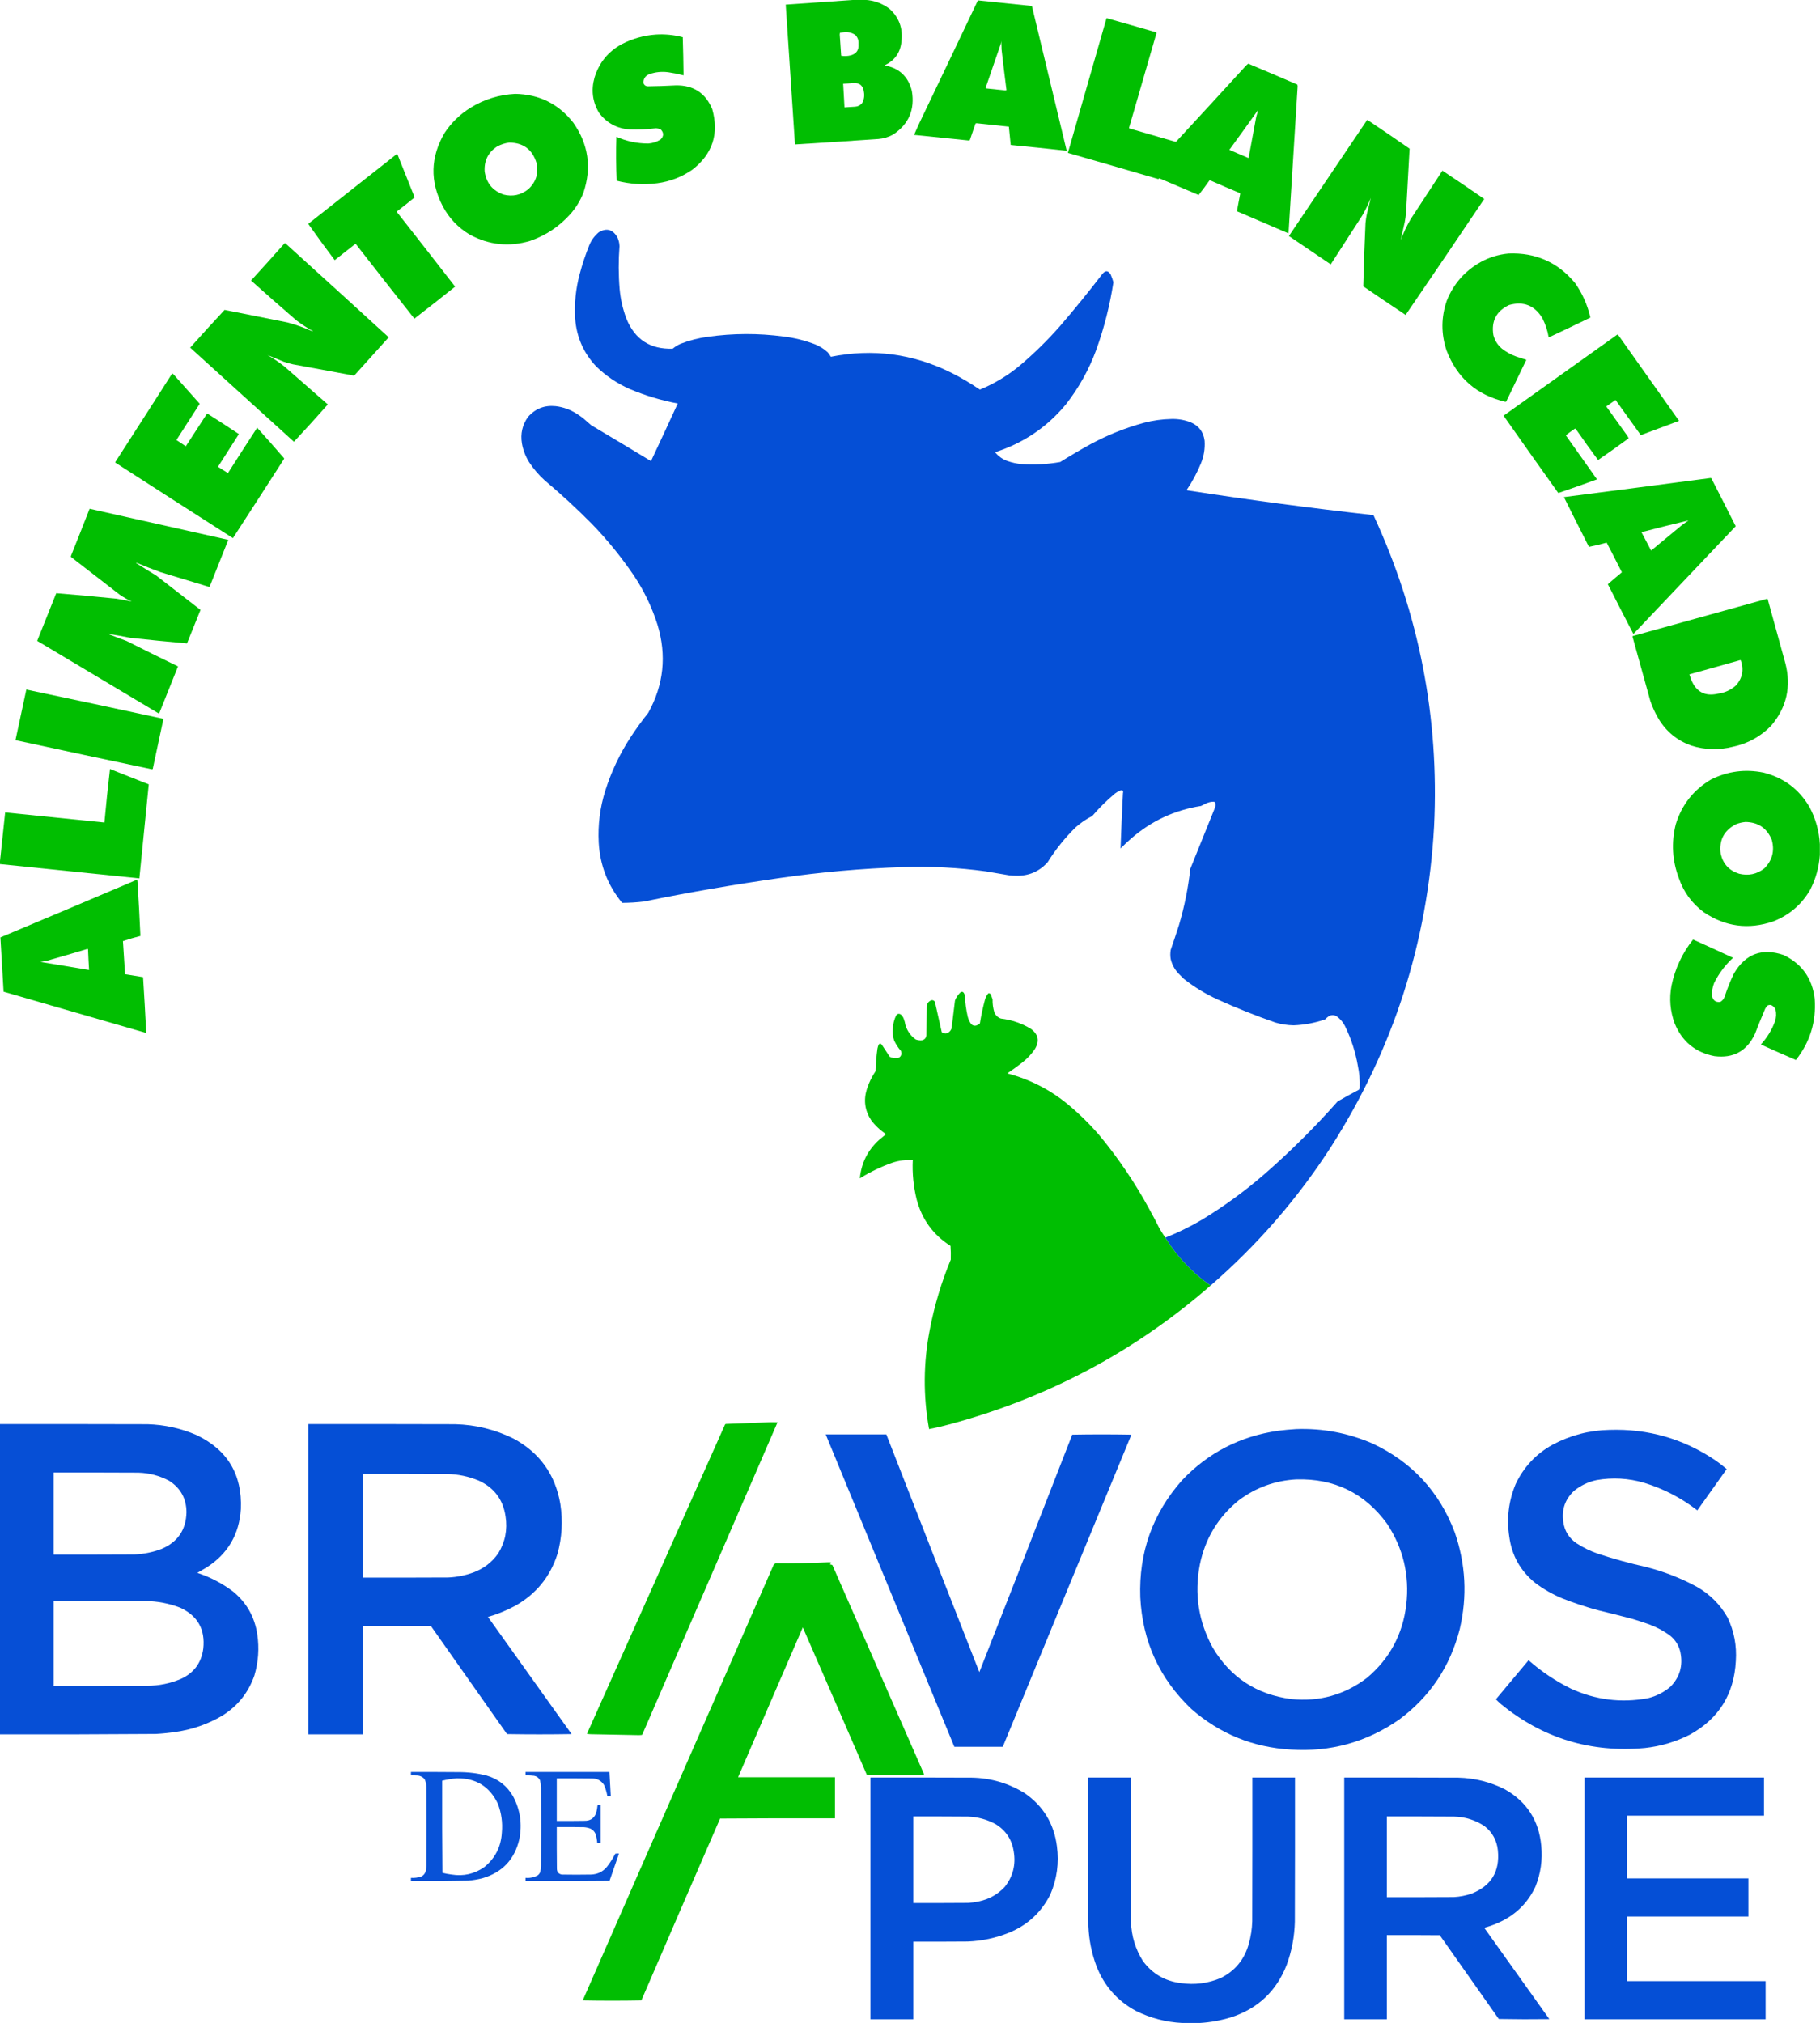
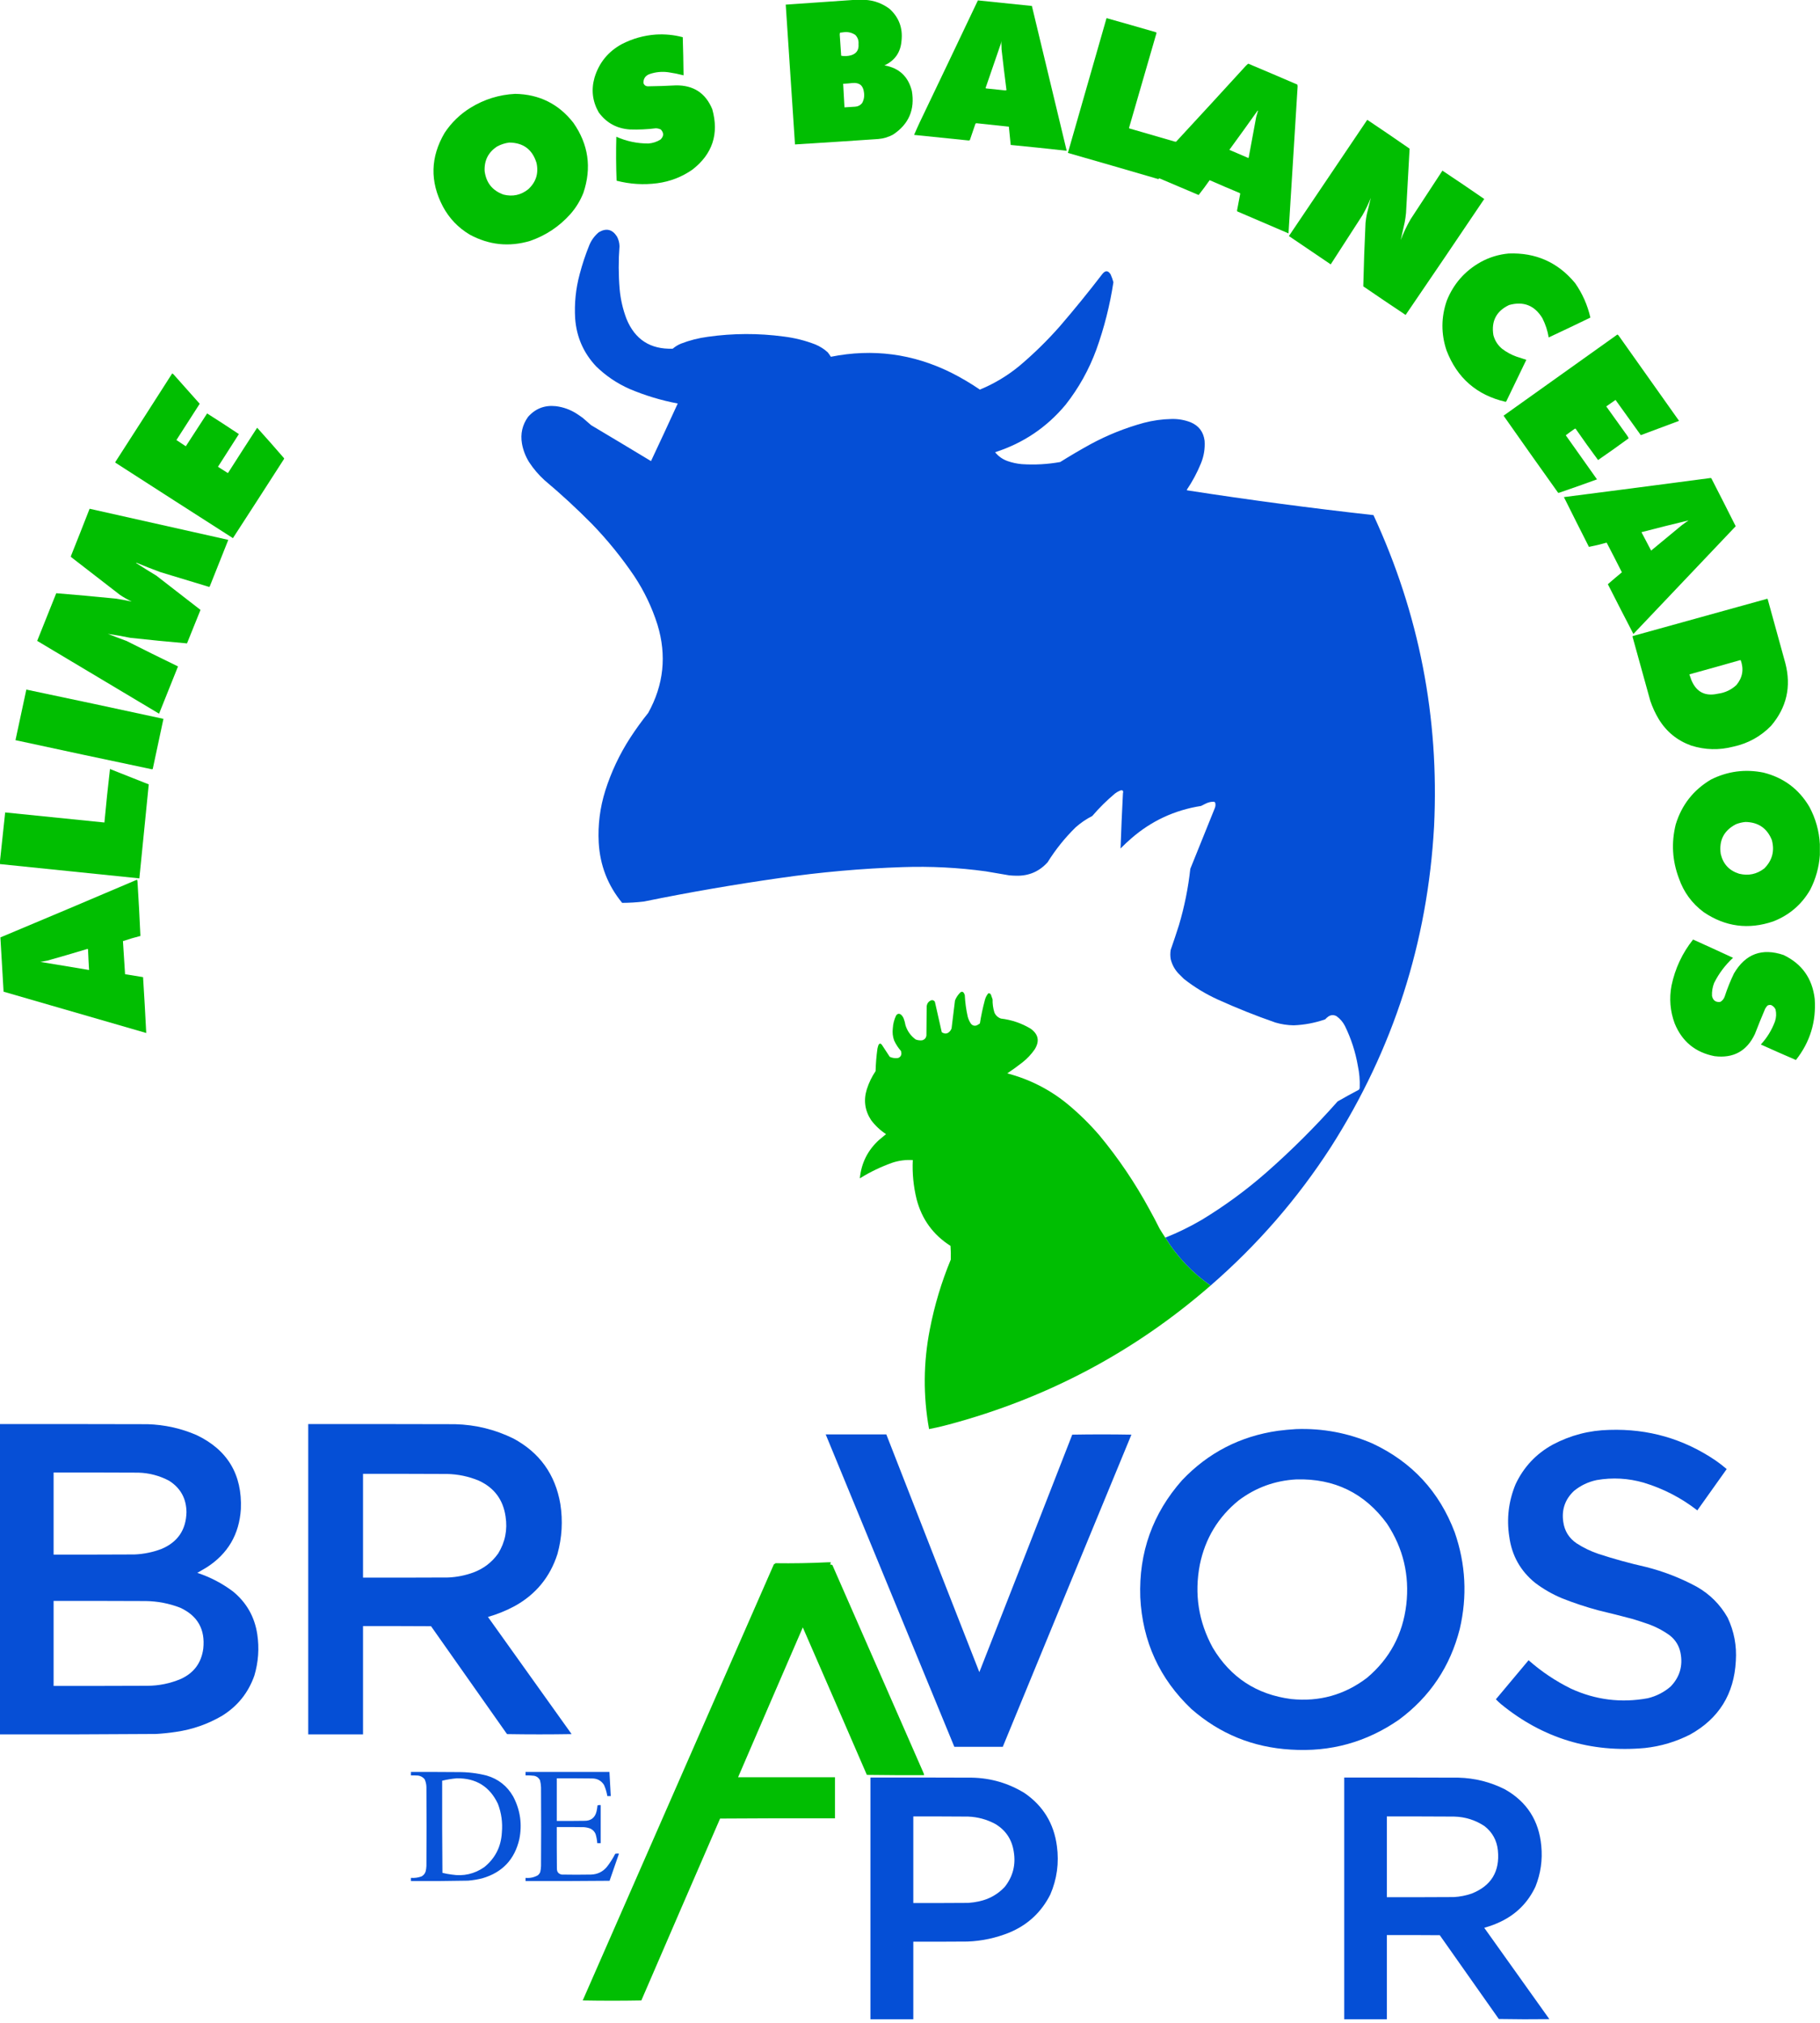
<svg xmlns="http://www.w3.org/2000/svg" version="1.1" width="6876px" height="7641px" style="shape-rendering:geometricPrecision; text-rendering:geometricPrecision; image-rendering:optimizeQuality; fill-rule:evenodd; clip-rule:evenodd">
  <g>
    <path style="opacity:0.995" fill="#00be01" d="M 3228.5,-0.5 C 3241.83,-0.5 3255.17,-0.5 3268.5,-0.5C 3302.98,1.606 3333.98,13.106 3361.5,34C 3396.31,66.163 3411.14,105.996 3406,153.5C 3402.66,197.388 3381.16,228.554 3341.5,247C 3396.86,256.686 3431.36,288.853 3445,343.5C 3456.99,413.934 3433.49,468.768 3374.5,508C 3357.06,517.693 3338.4,523.359 3318.5,525C 3213.52,532.254 3108.52,539.087 3003.5,545.5C 2991.83,369.5 2980.17,193.5 2968.5,17.5C 3055.33,11.712 3142,5.712 3228.5,-0.5 Z M 3189.5,121.5 C 3204.84,120.002 3218.84,123.502 3231.5,132C 3240.62,141.638 3244.62,153.138 3243.5,166.5C 3245.41,188.727 3235.75,202.894 3214.5,209C 3202.23,212.187 3190.06,212.687 3178,210.5C 3176.26,183.661 3174.42,156.827 3172.5,130C 3172.83,127.833 3173.17,125.667 3173.5,123.5C 3178.96,122.876 3184.3,122.21 3189.5,121.5 Z M 3221.5,313.5 C 3246.98,311.479 3261.14,323.145 3264,348.5C 3266.39,363.069 3264.06,376.736 3257,389.5C 3250.15,397.842 3241.32,402.342 3230.5,403C 3217.17,403.944 3203.84,404.778 3190.5,405.5C 3188.88,375.831 3187.21,346.164 3185.5,316.5C 3197.68,315.846 3209.68,314.846 3221.5,313.5 Z" />
  </g>
  <g>
    <path style="opacity:0.994" fill="#00be01" d="M 3694.5,1.5 C 3762.49,8.632 3830.49,15.632 3898.5,22.5C 3942.2,204.946 3986.03,387.279 4030,569.5C 3959.6,561.623 3889.1,554.289 3818.5,547.5C 3816.39,524.478 3814.05,501.478 3811.5,478.5C 3771.04,473.937 3730.54,469.604 3690,465.5C 3688.5,465.833 3687,466.167 3685.5,466.5C 3678.43,487.537 3671.27,508.537 3664,529.5C 3662.26,530.127 3660.43,530.46 3658.5,530.5C 3590.18,523.279 3521.85,516.279 3453.5,509.5C 3460.37,493.414 3467.54,477.414 3475,461.5C 3548.45,308.266 3621.62,154.933 3694.5,1.5 Z M 3782.5,154.5 C 3783.33,165.326 3783.83,176.326 3784,187.5C 3789.77,238.57 3795.93,289.57 3802.5,340.5C 3801,340.833 3799.5,341.167 3798,341.5C 3773.84,338.967 3749.67,336.467 3725.5,334C 3724.69,333.692 3724.03,333.192 3723.5,332.5C 3742.57,276.796 3761.73,221.129 3781,165.5C 3781.94,161.886 3782.44,158.22 3782.5,154.5 Z" />
  </g>
  <g>
    <path style="opacity:0.994" fill="#00be01" d="M 4180.5,68.5 C 4241.9,85.683 4303.23,103.184 4364.5,121C 4366.65,121.265 4368.32,122.265 4369.5,124C 4334.83,243.667 4300.17,363.333 4265.5,483C 4265.64,483.772 4265.98,484.439 4266.5,485C 4322.83,501.333 4379.17,517.667 4435.5,534C 4438.13,534.995 4440.79,535.328 4443.5,535C 4531.37,440.133 4618.87,344.967 4706,249.5C 4709.05,246.117 4712.38,243.117 4716,240.5C 4777.96,266.541 4839.79,292.874 4901.5,319.5C 4901.83,321.667 4902.17,323.833 4902.5,326C 4891.27,511.189 4879.77,696.355 4868,881.5C 4803.56,853.74 4739.06,826.073 4674.5,798.5C 4674.17,797.5 4673.83,796.5 4673.5,795.5C 4677.56,774.345 4681.56,753.179 4685.5,732C 4685.17,731.167 4684.83,730.333 4684.5,729.5C 4646.19,713.455 4608.03,697.121 4570,680.5C 4556.71,699.613 4542.88,718.28 4528.5,736.5C 4479.06,715.362 4429.56,694.362 4380,673.5C 4378.42,673.988 4377.25,674.988 4376.5,676.5C 4262.58,643.186 4148.58,610.186 4034.5,577.5C 4083.17,407.833 4131.83,238.167 4180.5,68.5 Z M 4751.5,417.5 C 4752.1,417.735 4752.43,418.235 4752.5,419C 4750.13,426.441 4747.96,433.941 4746,441.5C 4736.61,492.868 4727.11,544.201 4717.5,595.5C 4716.64,596.583 4715.64,596.749 4714.5,596C 4691.17,586 4667.83,576 4644.5,566C 4680.55,516.706 4716.22,467.206 4751.5,417.5 Z" />
  </g>
  <g>
    <path style="opacity:0.994" fill="#00be01" d="M 2477.5,130.5 C 2512.08,128.325 2546.08,131.659 2579.5,140.5C 2581,188.49 2582,236.49 2582.5,284.5C 2563.73,279.58 2544.73,275.747 2525.5,273C 2500.9,269.527 2476.9,271.86 2453.5,280C 2438.11,285.973 2430.61,297.14 2431,313.5C 2433.71,321.86 2439.55,326.027 2448.5,326C 2483.52,325.573 2518.52,324.407 2553.5,322.5C 2619.96,321.526 2665.79,351.526 2691,412.5C 2717.02,505.761 2691.86,581.928 2615.5,641C 2575.74,668.531 2531.74,685.531 2483.5,692C 2431.53,698.857 2380.19,695.691 2329.5,682.5C 2327.36,627.181 2327.03,571.847 2328.5,516.5C 2367.02,533.587 2407.35,542.087 2449.5,542C 2466.14,540.785 2481.48,535.785 2495.5,527C 2508.24,514.492 2508.57,501.826 2496.5,489C 2490.65,486.305 2484.48,484.805 2478,484.5C 2445.28,488.581 2412.45,490.081 2379.5,489C 2330.07,485.545 2290.9,464.045 2262,424.5C 2238.38,383.174 2233.04,339.507 2246,293.5C 2262.98,237.358 2297.15,195.191 2348.5,167C 2389.11,145.957 2432.11,133.791 2477.5,130.5 Z" />
  </g>
  <g>
    <path style="opacity:0.995" fill="#00be01" d="M 1946.5,354.5 C 2037.28,356.141 2110.45,392.474 2166,463.5C 2223.35,545.279 2236.02,633.612 2204,728.5C 2192.21,758.108 2175.88,784.774 2155,808.5C 2112.97,855.523 2062.14,889.357 2002.5,910C 1923.21,933.486 1847.21,925.486 1774.5,886C 1730.75,859.915 1696.91,824.415 1673,779.5C 1623.73,685.487 1626.07,592.82 1680,501.5C 1705.64,462.863 1738.14,431.363 1777.5,407C 1829.43,375.079 1885.76,357.579 1946.5,354.5 Z M 1923.5,538.5 C 1976.84,538.762 2011.34,564.428 2027,615.5C 2035.57,654.775 2025.07,687.942 1995.5,715C 1967.88,736.859 1936.88,743.526 1902.5,735C 1860.64,720.135 1836.81,690.635 1831,646.5C 1828.96,606.08 1844.79,574.914 1878.5,553C 1892.75,545.416 1907.75,540.583 1923.5,538.5 Z" />
  </g>
  <g>
    <path style="opacity:0.994" fill="#00be01" d="M 5165.5,452.5 C 5219.19,488.342 5272.52,524.675 5325.5,561.5C 5320.74,642.455 5316.24,723.455 5312,804.5C 5310.89,816.247 5309.23,827.914 5307,839.5C 5302.14,861.944 5297.14,884.277 5292,906.5C 5302.22,879.488 5314.56,853.488 5329,828.5C 5369,767.009 5409.17,705.675 5449.5,644.5C 5502.51,679.672 5555.18,715.338 5607.5,751.5C 5508.98,897.883 5409.98,1043.88 5310.5,1189.5C 5256.89,1153.89 5203.56,1117.89 5150.5,1081.5C 5152.33,1001.5 5155.17,921.495 5159,841.5C 5160.12,830.418 5161.79,819.418 5164,808.5C 5169.18,788.123 5174.18,767.79 5179,747.5C 5169.94,770.296 5159.27,792.296 5147,813.5C 5107.36,875.301 5067.53,936.968 5027.5,998.5C 4974.83,962.833 4922.17,927.167 4869.5,891.5C 4968.19,745.149 5066.86,598.816 5165.5,452.5 Z" />
  </g>
  <g>
-     <path style="opacity:0.994" fill="#00be01" d="M 1499.5,581.5 C 1501.28,582.574 1502.45,584.24 1503,586.5C 1524.17,639.5 1545.33,692.5 1566.5,745.5C 1544.15,763.85 1521.48,781.85 1498.5,799.5C 1572.41,893.652 1646.07,987.985 1719.5,1082.5C 1668.57,1123.3 1617.24,1163.64 1565.5,1203.5C 1491.48,1109.98 1417.82,1016.14 1344.5,922C 1343.5,921.333 1342.5,921.333 1341.5,922C 1315.98,942.357 1290.31,962.524 1264.5,982.5C 1230.45,937.403 1197.11,891.737 1164.5,845.5C 1276.19,757.476 1387.85,669.476 1499.5,581.5 Z" />
-   </g>
+     </g>
  <g>
    <path style="opacity:0.999" fill="#054fd6" d="M 4573.5,4855.5 C 4504.01,4806.77 4447.01,4746.44 4402.5,4674.5C 4450.23,4655.47 4496.23,4632.97 4540.5,4607C 4626.65,4554.75 4707.65,4495.42 4783.5,4429C 4879.13,4345.03 4969.13,4255.37 5053.5,4160C 5079.88,4144.81 5106.54,4130.14 5133.5,4116C 5135.77,4113.66 5136.94,4110.82 5137,4107.5C 5138.11,4079.89 5135.77,4052.55 5130,4025.5C 5120.87,3972.77 5104.53,3922.44 5081,3874.5C 5073.42,3859.84 5062.92,3847.67 5049.5,3838C 5038.45,3832.06 5027.78,3832.73 5017.5,3840C 5013.53,3842.96 5009.87,3846.3 5006.5,3850C 4967.94,3863.39 4928.27,3870.89 4887.5,3872.5C 4864.02,3872.12 4841.02,3868.62 4818.5,3862C 4744.48,3836.32 4671.82,3807.32 4600.5,3775C 4554.5,3754.02 4511.83,3728.02 4472.5,3697C 4465.33,3689.83 4458.17,3682.67 4451,3675.5C 4437.22,3660.28 4427.89,3642.62 4423,3622.5C 4421,3610.83 4421,3599.17 4423,3587.5C 4433.72,3556.66 4444.06,3525.66 4454,3494.5C 4474.74,3424.81 4489.07,3353.81 4497,3281.5C 4527.67,3205.5 4558.33,3129.5 4589,3053.5C 4592.31,3046.32 4592.97,3038.99 4591,3031.5C 4589.79,3029.95 4588.29,3028.78 4586.5,3028C 4575.66,3027.83 4565.33,3030.16 4555.5,3035C 4549.5,3038 4543.5,3041 4537.5,3044C 4437.33,3059.76 4349.33,3100.76 4273.5,3167C 4259.71,3178.95 4246.38,3191.45 4233.5,3204.5C 4235.86,3135.19 4238.86,3065.86 4242.5,2996.5C 4245.01,2986.17 4241.35,2982.67 4231.5,2986C 4224.68,2988.91 4218.34,2992.58 4212.5,2997C 4181.53,3022.97 4152.87,3051.3 4126.5,3082C 4103.59,3093.61 4082.59,3107.95 4063.5,3125C 4023.02,3164.79 3987.85,3208.62 3958,3256.5C 3926.34,3291.73 3886.67,3308.73 3839,3307.5C 3830.15,3307.34 3821.31,3306.84 3812.5,3306C 3783.16,3301.13 3753.82,3296.13 3724.5,3291C 3620.3,3276.74 3515.64,3271.4 3410.5,3275C 3255.42,3280.14 3101.09,3293.81 2947.5,3316C 2774.94,3340.51 2603.27,3370.18 2432.5,3405C 2405.25,3408.24 2377.92,3409.91 2350.5,3410C 2296.31,3344.16 2266.81,3268.32 2262,3182.5C 2258.42,3115.47 2266.75,3049.8 2287,2985.5C 2309.5,2914.84 2340.84,2848.5 2381,2786.5C 2402.12,2754.05 2424.78,2722.72 2449,2692.5C 2507.66,2586.56 2519.33,2475.56 2484,2359.5C 2463.2,2293.92 2433.87,2232.58 2396,2175.5C 2348.75,2105.77 2295.75,2040.43 2237,1979.5C 2179.57,1921.39 2119.74,1866.22 2057.5,1814C 2035,1793.52 2015.5,1770.69 1999,1745.5C 1985.53,1723.89 1976.53,1700.56 1972,1675.5C 1965.67,1638.47 1973.33,1604.8 1995,1574.5C 2022.71,1543.14 2057.54,1529.64 2099.5,1534C 2128.42,1537.53 2155.09,1547.2 2179.5,1563C 2187.34,1568.09 2195.01,1573.42 2202.5,1579C 2212.83,1588 2223.17,1597 2233.5,1606C 2309,1650.92 2384.33,1696.08 2459.5,1741.5C 2493.57,1669.2 2527.24,1596.7 2560.5,1524C 2497.89,1512.18 2437.22,1493.85 2378.5,1469C 2331.09,1448.06 2288.93,1419.56 2252,1383.5C 2204.6,1333.04 2178.27,1273.04 2173,1203.5C 2169.51,1146.6 2175.17,1090.6 2190,1035.5C 2199.94,997.68 2212.27,960.68 2227,924.5C 2235.08,905.82 2246.92,889.987 2262.5,877C 2290.63,860.573 2313.46,866.073 2331,893.5C 2337.03,904.916 2340.19,917.083 2340.5,930C 2336.36,983.853 2336.52,1037.69 2341,1091.5C 2344.45,1130.4 2353.11,1168.06 2367,1204.5C 2398.9,1282.35 2457.07,1319.85 2541.5,1317C 2550.78,1309.08 2561.11,1302.75 2572.5,1298C 2605.44,1285.26 2639.44,1276.6 2674.5,1272C 2769.79,1258.54 2865.12,1258.21 2960.5,1271C 3001.79,1275.99 3041.79,1285.99 3080.5,1301C 3097.74,1308.2 3113.24,1318.03 3127,1330.5C 3131.39,1335.89 3135.39,1341.56 3139,1347.5C 3296.91,1315.88 3448.07,1335.72 3592.5,1407C 3630.56,1426.11 3667.06,1447.61 3702,1471.5C 3756.9,1448.82 3807.06,1418.65 3852.5,1381C 3906.57,1335.27 3957.07,1285.77 4004,1232.5C 4059.56,1167.95 4113.23,1101.95 4165,1034.5C 4176.37,1020.63 4186.7,1021.3 4196,1036.5C 4200.29,1046.04 4203.79,1055.87 4206.5,1066C 4193.22,1152.95 4171.72,1237.78 4142,1320.5C 4114.14,1396.26 4075.47,1465.6 4026,1528.5C 3954.76,1614.01 3865.93,1673.84 3759.5,1708C 3771.74,1723.23 3787.07,1734.23 3805.5,1741C 3823.32,1747.37 3841.65,1751.37 3860.5,1753C 3909.14,1756.22 3957.48,1753.56 4005.5,1745C 4042.81,1721.67 4080.81,1699.34 4119.5,1678C 4183.72,1643.22 4251.06,1616.22 4321.5,1597C 4355.43,1588.06 4389.93,1583.22 4425,1582.5C 4450.37,1581.65 4474.87,1585.82 4498.5,1595C 4529.23,1608.08 4546.73,1631.25 4551,1664.5C 4553.04,1694.23 4548.38,1722.9 4537,1750.5C 4522.7,1785.44 4505.03,1818.44 4484,1849.5C 4483.54,1850.74 4484.04,1851.58 4485.5,1852C 4719.4,1888.22 4953.9,1919.38 5189,1945.5C 5361.54,2318.19 5437.87,2709.86 5418,3120.5C 5393.72,3559.33 5263.72,3963.33 5028,4332.5C 4901.82,4527.74 4750.32,4702.07 4573.5,4855.5 Z" />
  </g>
  <g>
-     <path style="opacity:0.994" fill="#00be01" d="M 1075.5,918.5 C 1077.26,919.072 1078.92,919.906 1080.5,921C 1210.15,1038.32 1339.49,1155.99 1468.5,1274C 1426.01,1321.15 1383.51,1368.32 1341,1415.5C 1339.88,1417.12 1338.38,1418.12 1336.5,1418.5C 1259.85,1404.27 1183.18,1390.1 1106.5,1376C 1094.66,1373.27 1082.99,1369.94 1071.5,1366C 1051.04,1357.63 1030.71,1349.3 1010.5,1341C 1033.38,1353.93 1055.04,1368.6 1075.5,1385C 1129.87,1432.51 1184.21,1480.01 1238.5,1527.5C 1196.54,1575.12 1153.88,1622.12 1110.5,1668.5C 979.684,1550.18 849.017,1431.68 718.5,1313C 761.308,1265.02 804.642,1217.52 848.5,1170.5C 927.782,1186.52 1007.12,1202.36 1086.5,1218C 1118.36,1226.62 1149.36,1237.62 1179.5,1251C 1180.5,1251.67 1181.5,1251.67 1182.5,1251C 1160.14,1238.49 1138.81,1224.49 1118.5,1209C 1061.36,1159.7 1004.7,1109.86 948.5,1059.5C 991.226,1012.78 1033.56,965.779 1075.5,918.5 Z" />
-   </g>
+     </g>
  <g>
    <path style="opacity:0.994" fill="#00be01" d="M 5699.5,957.5 C 5802.16,953.431 5886,990.765 5951,1069.5C 5978.55,1108.95 5997.72,1152.29 6008.5,1199.5C 5956.2,1224.9 5903.7,1249.9 5851,1274.5C 5846.82,1248.97 5838.82,1224.64 5827,1201.5C 5797.71,1153.44 5755.87,1136.94 5701.5,1152C 5653.36,1174.78 5633.52,1212.61 5642,1265.5C 5647.39,1286.12 5658.22,1303.29 5674.5,1317C 5691.17,1329.84 5709.5,1339.84 5729.5,1347C 5741.94,1350.86 5754.27,1354.86 5766.5,1359C 5741.04,1411.42 5715.71,1463.92 5690.5,1516.5C 5689.5,1516.83 5688.5,1517.17 5687.5,1517.5C 5579.08,1492.19 5504.91,1427.53 5465,1323.5C 5444.07,1260.73 5444.4,1198.06 5466,1135.5C 5491.45,1072.12 5533.95,1023.62 5593.5,990C 5626.7,971.763 5662.03,960.93 5699.5,957.5 Z" />
  </g>
  <g>
    <path style="opacity:0.993" fill="#00be01" d="M 6110.5,1263.5 C 6112.74,1264.57 6114.57,1266.23 6116,1268.5C 6191.64,1375.64 6267.47,1482.64 6343.5,1589.5C 6295.4,1607.63 6247.24,1625.63 6199,1643.5C 6167.15,1599.13 6135.32,1554.8 6103.5,1510.5C 6091.7,1518.47 6080.03,1526.64 6068.5,1535C 6094.54,1571.59 6120.71,1608.09 6147,1644.5C 6149.59,1648.03 6151.59,1651.69 6153,1655.5C 6114.92,1683.42 6076.42,1710.75 6037.5,1737.5C 6008.57,1698.48 5980.23,1658.98 5952.5,1619C 5951.09,1618.68 5949.76,1619.02 5948.5,1620C 5937.32,1627.76 5926.32,1635.76 5915.5,1644C 5955.03,1699.36 5994.36,1754.86 6033.5,1810.5C 5986.03,1827.82 5938.37,1844.66 5890.5,1861C 5889.17,1861.67 5887.83,1861.67 5886.5,1861C 5817.43,1764.27 5748.76,1667.27 5680.5,1570C 5824,1468 5967.33,1365.83 6110.5,1263.5 Z" />
  </g>
  <g>
    <path style="opacity:0.993" fill="#00be01" d="M 650.5,1410.5 C 653.056,1411.54 655.223,1413.21 657,1415.5C 689.513,1452.01 722.013,1488.51 754.5,1525C 725.173,1570.65 695.84,1616.32 666.5,1662C 678.333,1669.83 690.167,1677.67 702,1685.5C 728.636,1644.03 755.47,1602.7 782.5,1561.5C 822.878,1587.02 862.878,1613.02 902.5,1639.5C 876.364,1680.8 850.031,1721.97 823.5,1763C 835.833,1770.83 848.167,1778.67 860.5,1786.5C 861.086,1786.29 861.586,1785.96 862,1785.5C 898.264,1728.63 934.764,1671.96 971.5,1615.5C 1005.79,1653.42 1039.63,1691.75 1073,1730.5C 1073.67,1731.5 1073.67,1732.5 1073,1733.5C 1008.9,1833.37 944.572,1933.03 880,2032.5C 731.847,1937.76 583.847,1842.76 436,1747.5C 435.333,1746.5 435.333,1745.5 436,1744.5C 507.76,1633.31 579.26,1521.97 650.5,1410.5 Z" />
  </g>
  <g>
    <path style="opacity:0.994" fill="#00be01" d="M 6461.5,1805.5 C 6462.98,1805.24 6464.31,1805.57 6465.5,1806.5C 6496.42,1866.68 6527.09,1927.01 6557.5,1987.5C 6428.78,2123.38 6299.95,2259.05 6171,2394.5C 6138.59,2332.02 6106.42,2269.35 6074.5,2206.5C 6091.98,2191.26 6109.65,2176.26 6127.5,2161.5C 6108.59,2124.01 6089.42,2086.68 6070,2049.5C 6047.72,2055.82 6025.39,2061.15 6003,2065.5C 5971.2,2002.89 5939.7,1940.23 5908.5,1877.5C 6093.02,1853.85 6277.35,1829.85 6461.5,1805.5 Z M 6379.5,1965.5 C 6370.72,1971.4 6362.06,1977.57 6353.5,1984C 6315.07,2015.96 6276.57,2047.79 6238,2079.5C 6225.72,2056.44 6213.55,2033.27 6201.5,2010C 6260.7,1994.53 6320.03,1979.7 6379.5,1965.5 Z" />
  </g>
  <g>
    <path style="opacity:0.994" fill="#00be01" d="M 338.5,1921.5 C 513.167,1960.6 687.834,1999.77 862.5,2039C 839.204,2097.1 816.037,2155.26 793,2213.5C 792.592,2215.41 791.425,2216.41 789.5,2216.5C 728.47,2198.1 667.47,2179.6 606.5,2161C 576.264,2149.92 546.264,2138.25 516.5,2126C 515.5,2125.33 514.5,2125.33 513.5,2126C 538.921,2142.43 564.588,2158.43 590.5,2174C 646.334,2217.01 702,2260.17 757.5,2303.5C 740.398,2345.64 723.398,2387.81 706.5,2430C 635.121,2423.8 563.787,2416.8 492.5,2409C 464.247,2403.21 435.914,2398.21 407.5,2394C 431.056,2403.28 454.723,2412.28 478.5,2421C 542.889,2453.53 607.556,2485.53 672.5,2517C 648.662,2576.52 624.829,2636.02 601,2695.5C 447.347,2604 293.847,2512.33 140.5,2420.5C 164.5,2360.5 188.5,2300.5 212.5,2240.5C 287.809,2246.6 363.142,2253.43 438.5,2261C 458.326,2264.17 477.993,2267.83 497.5,2272C 482.183,2264.68 467.517,2256.35 453.5,2247C 391.667,2199.17 329.833,2151.33 268,2103.5C 267.675,2101.45 268.009,2099.45 269,2097.5C 292.47,2038.92 315.637,1980.25 338.5,1921.5 Z" />
  </g>
  <g>
    <path style="opacity:0.995" fill="#00be01" d="M 6676.5,2261.5 C 6677.59,2261.62 6678.25,2262.29 6678.5,2263.5C 6700.51,2343.88 6722.68,2424.21 6745,2504.5C 6768.07,2593.18 6750.07,2672.18 6691,2741.5C 6651.58,2781.8 6604.08,2807.97 6548.5,2820C 6495.07,2833.83 6442.07,2832.5 6389.5,2816C 6337.01,2797.17 6296.17,2764.01 6267,2716.5C 6253.9,2694.64 6243.24,2671.64 6235,2647.5C 6212.58,2566.31 6190.08,2485.14 6167.5,2404C 6167.91,2403.05 6168.57,2402.39 6169.5,2402C 6338.66,2355.3 6507.66,2308.46 6676.5,2261.5 Z M 6573.5,2493.5 C 6574.5,2493.5 6575.5,2493.5 6576.5,2493.5C 6588.93,2528.15 6583.43,2559.48 6560,2587.5C 6540.38,2605.61 6517.21,2616.44 6490.5,2620C 6442.28,2630.98 6408.78,2613.81 6390,2568.5C 6387.29,2561.38 6384.79,2554.21 6382.5,2547C 6446.37,2529.43 6510.03,2511.59 6573.5,2493.5 Z" />
  </g>
  <g>
    <path style="opacity:0.994" fill="#00be01" d="M 99.5,2604.5 C 272.361,2640.72 445.028,2677.55 617.5,2715C 603.879,2778.1 590.379,2841.27 577,2904.5C 576.107,2905.08 575.107,2905.41 574,2905.5C 401.999,2869.4 230.166,2832.73 58.5,2795.5C 72.044,2731.78 85.711,2668.11 99.5,2604.5 Z" />
  </g>
  <g>
    <path style="opacity:0.994" fill="#00be01" d="M -0.5,3263.5 C -0.5,3261.17 -0.5,3258.83 -0.5,3256.5C 6.418,3193.99 13.085,3131.33 19.5,3068.5C 144.494,3081.23 269.494,3093.9 394.5,3106.5C 400.709,3039.08 407.709,2971.75 415.5,2904.5C 464.39,2923.74 513.223,2943.07 562,2962.5C 550.302,3080.81 538.469,3199.15 526.5,3317.5C 350.81,3299.7 175.143,3281.7 -0.5,3263.5 Z" />
  </g>
  <g>
    <path style="opacity:0.995" fill="#00be01" d="M 6875.5,3188.5 C 6875.5,3202.17 6875.5,3215.83 6875.5,3229.5C 6872.24,3275.54 6860.07,3319.21 6839,3360.5C 6806.46,3416.54 6759.96,3456.37 6699.5,3480C 6605.84,3512 6518.17,3500.34 6436.5,3445C 6392.31,3412.13 6361.14,3369.63 6343,3317.5C 6317.76,3250.71 6313.76,3182.71 6331,3113.5C 6353.64,3039.69 6398.14,2983.19 6464.5,2944C 6527.46,2912.71 6593.46,2904.05 6662.5,2918C 6738.47,2937.05 6796.3,2980.21 6836,3047.5C 6859.63,3091.68 6872.79,3138.68 6875.5,3188.5 Z M 6594.5,3104.5 C 6642.81,3105.35 6675.98,3128.02 6694,3172.5C 6705.18,3213.96 6695.68,3249.8 6665.5,3280C 6637.17,3301.87 6605.5,3308.53 6570.5,3300C 6533.21,3288.37 6510.04,3263.54 6501,3225.5C 6493.63,3174.21 6512.79,3136.71 6558.5,3113C 6570.22,3108.43 6582.22,3105.59 6594.5,3104.5 Z" />
  </g>
  <g>
    <path style="opacity:0.994" fill="#00be01" d="M 517.5,3322.5 C 518.812,3324.74 519.478,3327.41 519.5,3330.5C 523.818,3398.74 527.485,3466.9 530.5,3535C 508.094,3540.64 486.094,3547.14 464.5,3554.5C 467.322,3596.14 469.989,3637.8 472.5,3679.5C 495.204,3682.95 517.87,3686.62 540.5,3690.5C 544.969,3760.8 548.969,3831.14 552.5,3901.5C 372.833,3849.5 193.167,3797.5 13.5,3745.5C 9.422,3677.17 5.422,3608.84 1.5,3540.5C 173.809,3468.4 345.809,3395.74 517.5,3322.5 Z M 328.5,3584.5 C 329.833,3584.5 331.167,3584.5 332.5,3584.5C 333.521,3610.85 334.854,3637.18 336.5,3663.5C 275.184,3653.23 213.851,3643.06 152.5,3633C 161.5,3631.33 170.5,3629.67 179.5,3628C 229.42,3613.94 279.087,3599.44 328.5,3584.5 Z" />
  </g>
  <g>
    <path style="opacity:0.994" fill="#00be01" d="M 6396.5,3548.5 C 6446.96,3571.23 6497.29,3594.23 6547.5,3617.5C 6517.85,3644.79 6494.02,3676.46 6476,3712.5C 6469.84,3728.29 6467.17,3744.62 6468,3761.5C 6471.78,3778.78 6482.28,3786.28 6499.5,3784C 6507.48,3779.25 6512.98,3772.41 6516,3763.5C 6525.71,3733.7 6537.38,3704.7 6551,3676.5C 6594.54,3602.54 6657.04,3579.37 6738.5,3607C 6807.84,3640.4 6847.01,3695.57 6856,3772.5C 6862.09,3858.88 6838.42,3935.88 6785,4003.5C 6740.64,3984.4 6696.48,3964.9 6652.5,3945C 6676.01,3919.45 6693.85,3890.28 6706,3857.5C 6710.92,3842.65 6711.58,3827.65 6708,3812.5C 6704.5,3805 6699,3799.5 6691.5,3796C 6686.56,3794.96 6681.89,3795.63 6677.5,3798C 6674.28,3801.55 6671.45,3805.39 6669,3809.5C 6655.45,3841.27 6642.45,3873.27 6630,3905.5C 6599.46,3970.03 6548.62,3997.86 6477.5,3989C 6405.03,3974.87 6354.87,3933.7 6327,3865.5C 6309.83,3818.99 6305.83,3771.32 6315,3722.5C 6328.54,3657.78 6355.7,3599.78 6396.5,3548.5 Z" />
  </g>
  <g>
    <path style="opacity:0.998" fill="#00be02" d="M 4402.5,4674.5 C 4447.01,4746.44 4504.01,4806.77 4573.5,4855.5C 4286.22,5105.69 3956.89,5280.52 3585.5,5380C 3560.37,5386.89 3535.2,5392.72 3510,5397.5C 3487.36,5271.67 3488.36,5146 3513,5020.5C 3530.5,4930.14 3556.84,4842.48 3592,4757.5C 3592.7,4740.15 3592.37,4722.82 3591,4705.5C 3525.43,4663.78 3482.77,4605.12 3463,4529.5C 3451.05,4480.89 3446.22,4431.55 3448.5,4381.5C 3422.61,4379.9 3397.28,4383.07 3372.5,4391C 3328.91,4406.3 3287.58,4426.13 3248.5,4450.5C 3254.04,4392.59 3278.37,4344.09 3321.5,4305C 3330.05,4297.61 3338.71,4290.45 3347.5,4283.5C 3325.64,4269.15 3306.81,4251.48 3291,4230.5C 3267.28,4194.14 3261.95,4155.14 3275,4113.5C 3282.81,4089.21 3293.81,4066.54 3308,4045.5C 3308.74,4017.03 3311.08,3988.69 3315,3960.5C 3316.02,3955.74 3317.36,3951.08 3319,3946.5C 3323.05,3940.06 3327.38,3940.06 3332,3946.5C 3341.64,3961.64 3351.47,3976.64 3361.5,3991.5C 3371.38,3996.01 3381.71,3997.51 3392.5,3996C 3400.82,3993.23 3405.15,3987.39 3405.5,3978.5C 3405.19,3975.47 3404.69,3972.47 3404,3969.5C 3393.33,3957.5 3384.66,3944.16 3378,3929.5C 3372.79,3914.93 3371.12,3899.93 3373,3884.5C 3373.92,3866.91 3378.25,3850.24 3386,3834.5C 3390.7,3828.7 3396.2,3827.53 3402.5,3831C 3407.67,3835.19 3411.51,3840.35 3414,3846.5C 3417.18,3854.94 3419.52,3863.6 3421,3872.5C 3428.03,3894.53 3440.87,3912.36 3459.5,3926C 3467.6,3929.03 3475.93,3930.03 3484.5,3929C 3493.24,3926.36 3498.41,3920.53 3500,3911.5C 3500.33,3874.17 3500.67,3836.83 3501,3799.5C 3502.78,3789.42 3508.28,3782.26 3517.5,3778C 3523.73,3776.37 3528.56,3778.21 3532,3783.5C 3540.79,3821.8 3549.46,3860.13 3558,3898.5C 3570.16,3906.45 3580.82,3904.79 3590,3893.5C 3591.93,3890.63 3593.6,3887.63 3595,3884.5C 3599.33,3849.17 3603.67,3813.83 3608,3778.5C 3612.73,3766.87 3619.56,3756.7 3628.5,3748C 3633.1,3744.64 3637.26,3745.14 3641,3749.5C 3642.61,3752.38 3643.94,3755.38 3645,3758.5C 3646.33,3785.83 3650,3812.83 3656,3839.5C 3658.62,3849.7 3662.95,3859.04 3669,3867.5C 3674.69,3873.63 3681.53,3875.46 3689.5,3873C 3693.93,3870.9 3698.1,3868.4 3702,3865.5C 3706.8,3835.5 3713.13,3805.83 3721,3776.5C 3723.47,3767.38 3727.64,3759.21 3733.5,3752C 3738.56,3750.71 3742.06,3752.54 3744,3757.5C 3746.2,3763.09 3748.2,3768.76 3750,3774.5C 3749.57,3791.59 3751.91,3808.25 3757,3824.5C 3761.98,3835.48 3770.15,3842.98 3781.5,3847C 3821.6,3851.7 3858.93,3864.37 3893.5,3885C 3923.33,3906.18 3928.5,3932.35 3909,3963.5C 3896.29,3981.88 3881.12,3998.05 3863.5,4012C 3844.73,4026.77 3825.39,4040.77 3805.5,4054C 3890.68,4076.42 3967.01,4115.42 4034.5,4171C 4077.6,4206.76 4117.43,4245.93 4154,4288.5C 4225.58,4374.94 4288.25,4467.61 4342,4566.5C 4355.51,4590.85 4368.51,4615.52 4381,4640.5C 4387.94,4652.07 4395.11,4663.4 4402.5,4674.5 Z" />
  </g>
  <g>
-     <path style="opacity:0.994" fill="#00be01" d="M 2909.5,5371.5 C 2918.84,5371.33 2928.17,5371.5 2937.5,5372C 2766.87,5765.43 2596.37,6158.93 2426,6552.5C 2421.75,6553.15 2417.41,6553.49 2413,6553.5C 2352.84,6552.15 2292.67,6550.98 2232.5,6550C 2227.47,6549.83 2222.47,6549.33 2217.5,6548.5C 2391.77,6158.95 2565.77,5769.28 2739.5,5379.5C 2740.73,5378.72 2742.06,5378.22 2743.5,5378C 2799.01,5376.16 2854.34,5373.99 2909.5,5371.5 Z" />
-   </g>
+     </g>
  <g>
    <path style="opacity:0.996" fill="#054fd6" d="M -0.5,5378.5 C 185.5,5378.33 371.5,5378.5 557.5,5379C 621.832,5380.93 683.498,5394.6 742.5,5420C 859.602,5475.9 915.436,5569.07 910,5699.5C 903.945,5795.15 860.778,5868.65 780.5,5920C 768.963,5927.03 757.297,5933.87 745.5,5940.5C 794.557,5956.69 839.557,5980.19 880.5,6011C 931.558,6052.92 962.058,6106.76 972,6172.5C 979.872,6225.31 976.205,6277.31 961,6328.5C 938.254,6393.25 897.754,6443.75 839.5,6480C 785.583,6511.64 727.583,6531.97 665.5,6541C 639.964,6544.92 614.297,6547.59 588.5,6549C 392.174,6550.47 195.841,6550.97 -0.5,6550.5C -0.5,6159.83 -0.5,5769.17 -0.5,5378.5 Z M 202.5,5561.5 C 309.167,5561.33 415.834,5561.5 522.5,5562C 564.023,5563.13 603.023,5573.46 639.5,5593C 682.353,5620.51 704.019,5660.01 704.5,5711.5C 702.861,5777.98 671.527,5824.14 610.5,5850C 577.65,5862.5 543.65,5869.5 508.5,5871C 406.501,5871.5 304.501,5871.67 202.5,5871.5C 202.5,5768.17 202.5,5664.83 202.5,5561.5 Z M 202.5,6046.5 C 318.5,6046.33 434.5,6046.5 550.5,6047C 595.364,6047.59 638.698,6055.92 680.5,6072C 746.585,6102.32 775.752,6153.82 768,6226.5C 760.88,6280.26 732.713,6318.42 683.5,6341C 642.663,6358.37 599.996,6367.03 555.5,6367C 437.834,6367.5 320.167,6367.67 202.5,6367.5C 202.5,6260.5 202.5,6153.5 202.5,6046.5 Z" />
  </g>
  <g>
    <path style="opacity:0.995" fill="#054fd6" d="M 1164.5,5378.5 C 1349.5,5378.33 1534.5,5378.5 1719.5,5379C 1796.85,5381 1870.18,5399 1939.5,5433C 2038.8,5486.36 2097.97,5568.86 2117,5680.5C 2126.91,5744.31 2123.24,5807.31 2106,5869.5C 2078.09,5956.4 2024.26,6021.9 1944.5,6066C 1912.29,6083.27 1878.62,6096.94 1843.5,6107C 1949.03,6254.36 2054.36,6401.86 2159.5,6549.5C 2078.17,6550.83 1996.83,6550.83 1915.5,6549.5C 1819.96,6413.58 1724.29,6277.75 1628.5,6142C 1542.83,6141.5 1457.17,6141.33 1371.5,6141.5C 1371.5,6277.83 1371.5,6414.17 1371.5,6550.5C 1302.5,6550.5 1233.5,6550.5 1164.5,6550.5C 1164.5,6159.83 1164.5,5769.17 1164.5,5378.5 Z M 1371.5,5566.5 C 1477.5,5566.33 1583.5,5566.5 1689.5,5567C 1730.77,5567.92 1770.44,5576.25 1808.5,5592C 1866.92,5618.65 1900.75,5663.82 1910,5727.5C 1917.85,5777.74 1908.52,5824.41 1882,5867.5C 1858.18,5900.84 1827.02,5924.67 1788.5,5939C 1757.82,5950.2 1726.15,5956.54 1693.5,5958C 1586.17,5958.5 1478.83,5958.67 1371.5,5958.5C 1371.5,5827.83 1371.5,5697.17 1371.5,5566.5 Z" />
  </g>
  <g>
    <path style="opacity:0.997" fill="#054fd6" d="M 4896.5,5397.5 C 4997.03,5393.92 5093.37,5412.09 5185.5,5452C 5334.33,5521.83 5437.83,5633.66 5496,5787.5C 5537.59,5907.3 5543.92,6028.97 5515,6152.5C 5478.93,6294.24 5402.43,6408.41 5285.5,6495C 5162.68,6580.13 5026.35,6617.8 4876.5,6608C 4733.52,6599.63 4608.52,6548.63 4501.5,6455C 4380.71,6340.54 4316.21,6199.71 4308,6032.5C 4302.08,5863.55 4354.75,5716.22 4466,5590.5C 4564.52,5486.82 4685.02,5424.65 4827.5,5404C 4850.58,5401.01 4873.58,5398.84 4896.5,5397.5 Z M 4897.5,5587.5 C 5041.45,5583.57 5155.62,5639.23 5240,5754.5C 5301.39,5847.41 5325.72,5949.41 5313,6060.5C 5299.69,6172.66 5250.19,6264.82 5164.5,6337C 5079.7,6401.46 4984.03,6428.13 4877.5,6417C 4747.45,6399.94 4648.95,6335.44 4582,6223.5C 4527.95,6124.81 4511.62,6020.15 4533,5909.5C 4553.18,5810.9 4602.02,5730.07 4679.5,5667C 4744.02,5618.44 4816.68,5591.94 4897.5,5587.5 Z" />
  </g>
  <g>
    <path style="opacity:0.996" fill="#054fd6" d="M 6080.5,5400.5 C 6227.02,5395.7 6360.69,5434.2 6481.5,5516C 6496.08,5526.12 6510.08,5536.95 6523.5,5548.5C 6486.5,5600.5 6449.5,5652.5 6412.5,5704.5C 6351.9,5657.36 6284.56,5622.53 6210.5,5600C 6151.89,5583 6092.56,5579.67 6032.5,5590C 6000.38,5596.73 5971.71,5610.4 5946.5,5631C 5912.93,5662.7 5899.43,5701.53 5906,5747.5C 5910.78,5782.25 5927.62,5809.42 5956.5,5829C 5982.43,5845.8 6010.09,5859.13 6039.5,5869C 6098.04,5888.14 6157.38,5904.47 6217.5,5918C 6285.05,5934.95 6349.39,5959.95 6410.5,5993C 6460,6021.17 6498.83,6060 6527,6109.5C 6551.54,6161.41 6561.87,6216.07 6558,6273.5C 6551.44,6398.25 6493.94,6490.75 6385.5,6551C 6331.68,6578.5 6274.68,6595.5 6214.5,6602C 6009.92,6620.68 5828.59,6565.35 5670.5,6436C 5663.8,6430.3 5657.47,6424.3 5651.5,6418C 5692.65,6368.84 5733.82,6319.68 5775,6270.5C 5823.59,6313.4 5877.09,6349.23 5935.5,6378C 6028.42,6420.51 6125.09,6432.51 6225.5,6414C 6257.84,6406.17 6286.5,6391.5 6311.5,6370C 6346.07,6334.26 6358.57,6291.76 6349,6242.5C 6343.4,6215.13 6329.57,6192.96 6307.5,6176C 6282,6157.75 6254.33,6143.42 6224.5,6133C 6204.99,6126.2 6185.32,6119.87 6165.5,6114C 6123.28,6102.86 6080.95,6092.2 6038.5,6082C 5992.29,6069.6 5946.95,6054.6 5902.5,6037C 5865.46,6021.66 5831.13,6001.99 5799.5,5978C 5744.05,5932.95 5711.55,5874.78 5702,5803.5C 5691.59,5735.19 5699.59,5669.19 5726,5605.5C 5756.68,5540.49 5803.51,5490.65 5866.5,5456C 5933.49,5420.59 6004.82,5402.09 6080.5,5400.5 Z" />
  </g>
  <g>
    <path style="opacity:0.996" fill="#054fd6" d="M 3119.5,5417.5 C 3195.83,5417.5 3272.17,5417.5 3348.5,5417.5C 3465.36,5716.92 3582.53,6016.25 3700,6315.5C 3817.38,6016.69 3934.38,5717.69 4051,5418.5C 4125.43,5417.17 4199.93,5417.17 4274.5,5418.5C 4112.2,5811.42 3950.2,6204.42 3788.5,6597.5C 3727.5,6597.5 3666.5,6597.5 3605.5,6597.5C 3443.5,6204.17 3281.5,5810.83 3119.5,5417.5 Z" />
  </g>
  <g>
    <path style="opacity:0.995" fill="#00be01" d="M 3128.5,5900.5 C 3132.18,5900.33 3135.85,5900.5 3139.5,5901C 3137.8,5903.59 3136.8,5906.42 3136.5,5909.5C 3139.71,5909.01 3142.54,5909.68 3145,5911.5C 3259,6171.5 3373,6431.5 3487,6691.5C 3489.08,6695.65 3490.58,6699.99 3491.5,6704.5C 3419.26,6704.83 3347.1,6704.5 3275,6703.5C 3194.59,6517.69 3113.92,6332.02 3033,6146.5C 2951.21,6335.08 2869.71,6523.75 2788.5,6712.5C 2910.5,6712.5 3032.5,6712.5 3154.5,6712.5C 3154.5,6764.17 3154.5,6815.83 3154.5,6867.5C 3009.83,6867.17 2865.17,6867.5 2720.5,6868.5C 2621.04,7097.38 2521.87,7326.38 2423,7555.5C 2349.23,7556.83 2275.4,7556.83 2201.5,7555.5C 2442.24,7006.13 2683.07,6456.79 2924,5907.5C 2925.83,5906.9 2927.66,5906.23 2929.5,5905.5C 2929.29,5904.91 2928.96,5904.41 2928.5,5904C 2995.36,5904.97 3062.02,5903.8 3128.5,5900.5 Z" />
  </g>
  <g>
    <path style="opacity:0.984" fill="#054fd6" d="M 1552.5,6692.5 C 1612.17,6692.33 1671.83,6692.5 1731.5,6693C 1767.73,6692.8 1803.4,6697.14 1838.5,6706C 1882.73,6719.02 1916.23,6745.52 1939,6785.5C 1965.7,6836.37 1973.36,6890.03 1962,6946.5C 1944.25,7022.91 1897.75,7072.08 1822.5,7094C 1804.76,7098.51 1786.76,7101.51 1768.5,7103C 1696.51,7104.44 1624.51,7104.94 1552.5,7104.5C 1552.5,7100.5 1552.5,7096.5 1552.5,7092.5C 1566.26,7093.47 1579.6,7091.64 1592.5,7087C 1600.13,7082.9 1605.3,7076.73 1608,7068.5C 1609.72,7061.6 1610.72,7054.6 1611,7047.5C 1611.67,6948.17 1611.67,6848.83 1611,6749.5C 1610.8,6738.97 1608.47,6728.97 1604,6719.5C 1597.5,6712 1589.33,6707.5 1579.5,6706C 1570.51,6705.5 1561.51,6705.33 1552.5,6705.5C 1552.5,6701.17 1552.5,6696.83 1552.5,6692.5 Z M 1725.5,6716.5 C 1798.14,6715.38 1849.97,6747.38 1881,6812.5C 1894.43,6847.63 1899.43,6883.96 1896,6921.5C 1892.97,6975.06 1870.8,7018.56 1829.5,7052C 1792.37,7077.76 1751.37,7087.1 1706.5,7080C 1694.69,7078.54 1683.02,7076.37 1671.5,7073.5C 1670.5,6957.5 1670.17,6841.5 1670.5,6725.5C 1688.74,6721.07 1707.07,6718.07 1725.5,6716.5 Z" />
  </g>
  <g>
    <path style="opacity:0.976" fill="#054fd6" d="M 1985.5,6692.5 C 2091.17,6692.5 2196.83,6692.5 2302.5,6692.5C 2304.2,6722.83 2305.87,6753.16 2307.5,6783.5C 2303.17,6783.5 2298.83,6783.5 2294.5,6783.5C 2292.05,6768.98 2287.88,6754.98 2282,6741.5C 2271.4,6725.11 2256.23,6716.95 2236.5,6717C 2192.17,6716.5 2147.83,6716.33 2103.5,6716.5C 2103.5,6770.17 2103.5,6823.83 2103.5,6877.5C 2137.83,6877.67 2172.17,6877.5 2206.5,6877C 2232.37,6877.67 2248.21,6865.5 2254,6840.5C 2255.5,6833.2 2256.66,6825.86 2257.5,6818.5C 2261.45,6817.51 2265.45,6817.18 2269.5,6817.5C 2269.5,6865.5 2269.5,6913.5 2269.5,6961.5C 2265.17,6961.5 2260.83,6961.5 2256.5,6961.5C 2255.63,6949.6 2253.46,6937.93 2250,6926.5C 2245.83,6917 2239,6910.17 2229.5,6906C 2221.74,6903.18 2213.74,6901.52 2205.5,6901C 2171.5,6900.5 2137.5,6900.33 2103.5,6900.5C 2103.33,6952.83 2103.5,7005.17 2104,7057.5C 2103.93,7070.21 2110.09,7077.71 2122.5,7080C 2159.17,7080.67 2195.83,7080.67 2232.5,7080C 2257.75,7079.29 2278.25,7069.13 2294,7049.5C 2305.55,7034.44 2315.72,7018.44 2324.5,7001.5C 2329.13,7000.34 2333.8,7000.17 2338.5,7001C 2326.67,7035.15 2314.84,7069.32 2303,7103.5C 2197.24,7104.5 2091.4,7104.83 1985.5,7104.5C 1985.5,7100.5 1985.5,7096.5 1985.5,7092.5C 2001.85,7094 2017.18,7090.84 2031.5,7083C 2035.82,7079.69 2038.98,7075.52 2041,7070.5C 2042.81,7062.94 2043.81,7055.28 2044,7047.5C 2044.67,6948.5 2044.67,6849.5 2044,6750.5C 2043.69,6741.34 2042.36,6732.34 2040,6723.5C 2035.5,6714.69 2028.34,6709.19 2018.5,6707C 2007.55,6705.62 1996.55,6705.12 1985.5,6705.5C 1985.5,6701.17 1985.5,6696.83 1985.5,6692.5 Z" />
  </g>
  <g>
    <path style="opacity:0.995" fill="#054fd6" d="M 3288.5,6713.5 C 3416.17,6713.33 3543.83,6713.5 3671.5,6714C 3743.24,6715.36 3809.57,6734.7 3870.5,6772C 3940.94,6820.31 3981.77,6887.14 3993,6972.5C 4001.62,7035.88 3993.29,7096.88 3968,7155.5C 3934.23,7222.27 3882.73,7270.1 3813.5,7299C 3762.85,7319.53 3710.18,7330.86 3655.5,7333C 3587.17,7333.5 3518.83,7333.67 3450.5,7333.5C 3450.5,7431.17 3450.5,7528.83 3450.5,7626.5C 3396.5,7626.5 3342.5,7626.5 3288.5,7626.5C 3288.5,7322.17 3288.5,7017.83 3288.5,6713.5 Z M 3450.5,6860.5 C 3519.5,6860.33 3588.5,6860.5 3657.5,6861C 3694.02,6862.4 3728.35,6871.73 3760.5,6889C 3799.92,6912.8 3823.09,6947.64 3830,6993.5C 3838.2,7043.06 3826.86,7087.39 3796,7126.5C 3769.63,7154.61 3737.46,7172.78 3699.5,7181C 3685.98,7184.03 3672.32,7186.03 3658.5,7187C 3589.17,7187.5 3519.83,7187.67 3450.5,7187.5C 3450.5,7078.5 3450.5,6969.5 3450.5,6860.5 Z" />
  </g>
  <g>
-     <path style="opacity:0.994" fill="#054fd6" d="M 4533.5,7640.5 C 4511.17,7640.5 4488.83,7640.5 4466.5,7640.5C 4405.12,7637.4 4346.79,7622.24 4291.5,7595C 4220.77,7556.6 4170.94,7499.77 4142,7424.5C 4124.19,7376.43 4114.19,7326.76 4112,7275.5C 4110.54,7088.17 4110.04,6900.84 4110.5,6713.5C 4164.5,6713.5 4218.5,6713.5 4272.5,6713.5C 4272.33,6895.5 4272.5,7077.5 4273,7259.5C 4274.74,7312.71 4289.74,7361.71 4318,7406.5C 4353.63,7454.75 4401.46,7482.58 4461.5,7490C 4513.31,7497.44 4563.31,7491.11 4611.5,7471C 4666.22,7443.78 4701.72,7400.61 4718,7341.5C 4725.85,7313.71 4730.18,7285.38 4731,7256.5C 4731.5,7075.5 4731.67,6894.5 4731.5,6713.5C 4785.17,6713.5 4838.83,6713.5 4892.5,6713.5C 4892.67,6895.17 4892.5,7076.83 4892,7258.5C 4890.6,7314.57 4880.27,7368.9 4861,7421.5C 4822.22,7520.28 4752.39,7586.11 4651.5,7619C 4612.88,7630.82 4573.54,7637.99 4533.5,7640.5 Z" />
-   </g>
+     </g>
  <g>
    <path style="opacity:0.995" fill="#054fd6" d="M 5078.5,6713.5 C 5222.17,6713.33 5365.83,6713.5 5509.5,6714C 5571.52,6715.51 5630.19,6730.17 5685.5,6758C 5768.38,6804.85 5814.22,6876.01 5823,6971.5C 5828.17,7024.67 5820.83,7076 5801,7125.5C 5773.28,7184.55 5730.11,7228.39 5671.5,7257C 5650.93,7266.97 5629.6,7274.97 5607.5,7281C 5689.5,7396 5771.5,7511 5853.5,7626C 5789.83,7626.83 5726.16,7626.67 5662.5,7625.5C 5588.04,7520.09 5513.71,7414.59 5439.5,7309C 5372.83,7308.5 5306.17,7308.33 5239.5,7308.5C 5239.5,7414.5 5239.5,7520.5 5239.5,7626.5C 5185.83,7626.5 5132.17,7626.5 5078.5,7626.5C 5078.5,7322.17 5078.5,7017.83 5078.5,6713.5 Z M 5239.5,6860.5 C 5324.17,6860.33 5408.83,6860.5 5493.5,6861C 5535.44,6861.98 5573.78,6873.98 5608.5,6897C 5638.18,6920.17 5655.01,6950.67 5659,6988.5C 5667.01,7068.35 5633.84,7122.85 5559.5,7152C 5537.77,7159.41 5515.44,7163.75 5492.5,7165C 5408.17,7165.5 5323.83,7165.67 5239.5,7165.5C 5239.5,7063.83 5239.5,6962.17 5239.5,6860.5 Z" />
  </g>
  <g>
-     <path style="opacity:0.995" fill="#054fd6" d="M 5986.5,6713.5 C 6212.5,6713.5 6438.5,6713.5 6664.5,6713.5C 6664.5,6761.5 6664.5,6809.5 6664.5,6857.5C 6492.17,6857.5 6319.83,6857.5 6147.5,6857.5C 6147.5,6936.5 6147.5,7015.5 6147.5,7094.5C 6300.17,7094.5 6452.83,7094.5 6605.5,7094.5C 6605.5,7142.5 6605.5,7190.5 6605.5,7238.5C 6452.83,7238.5 6300.17,7238.5 6147.5,7238.5C 6147.5,7319.83 6147.5,7401.17 6147.5,7482.5C 6321.83,7482.5 6496.17,7482.5 6670.5,7482.5C 6670.5,7530.5 6670.5,7578.5 6670.5,7626.5C 6442.5,7626.5 6214.5,7626.5 5986.5,7626.5C 5986.5,7322.17 5986.5,7017.83 5986.5,6713.5 Z" />
-   </g>
+     </g>
</svg>